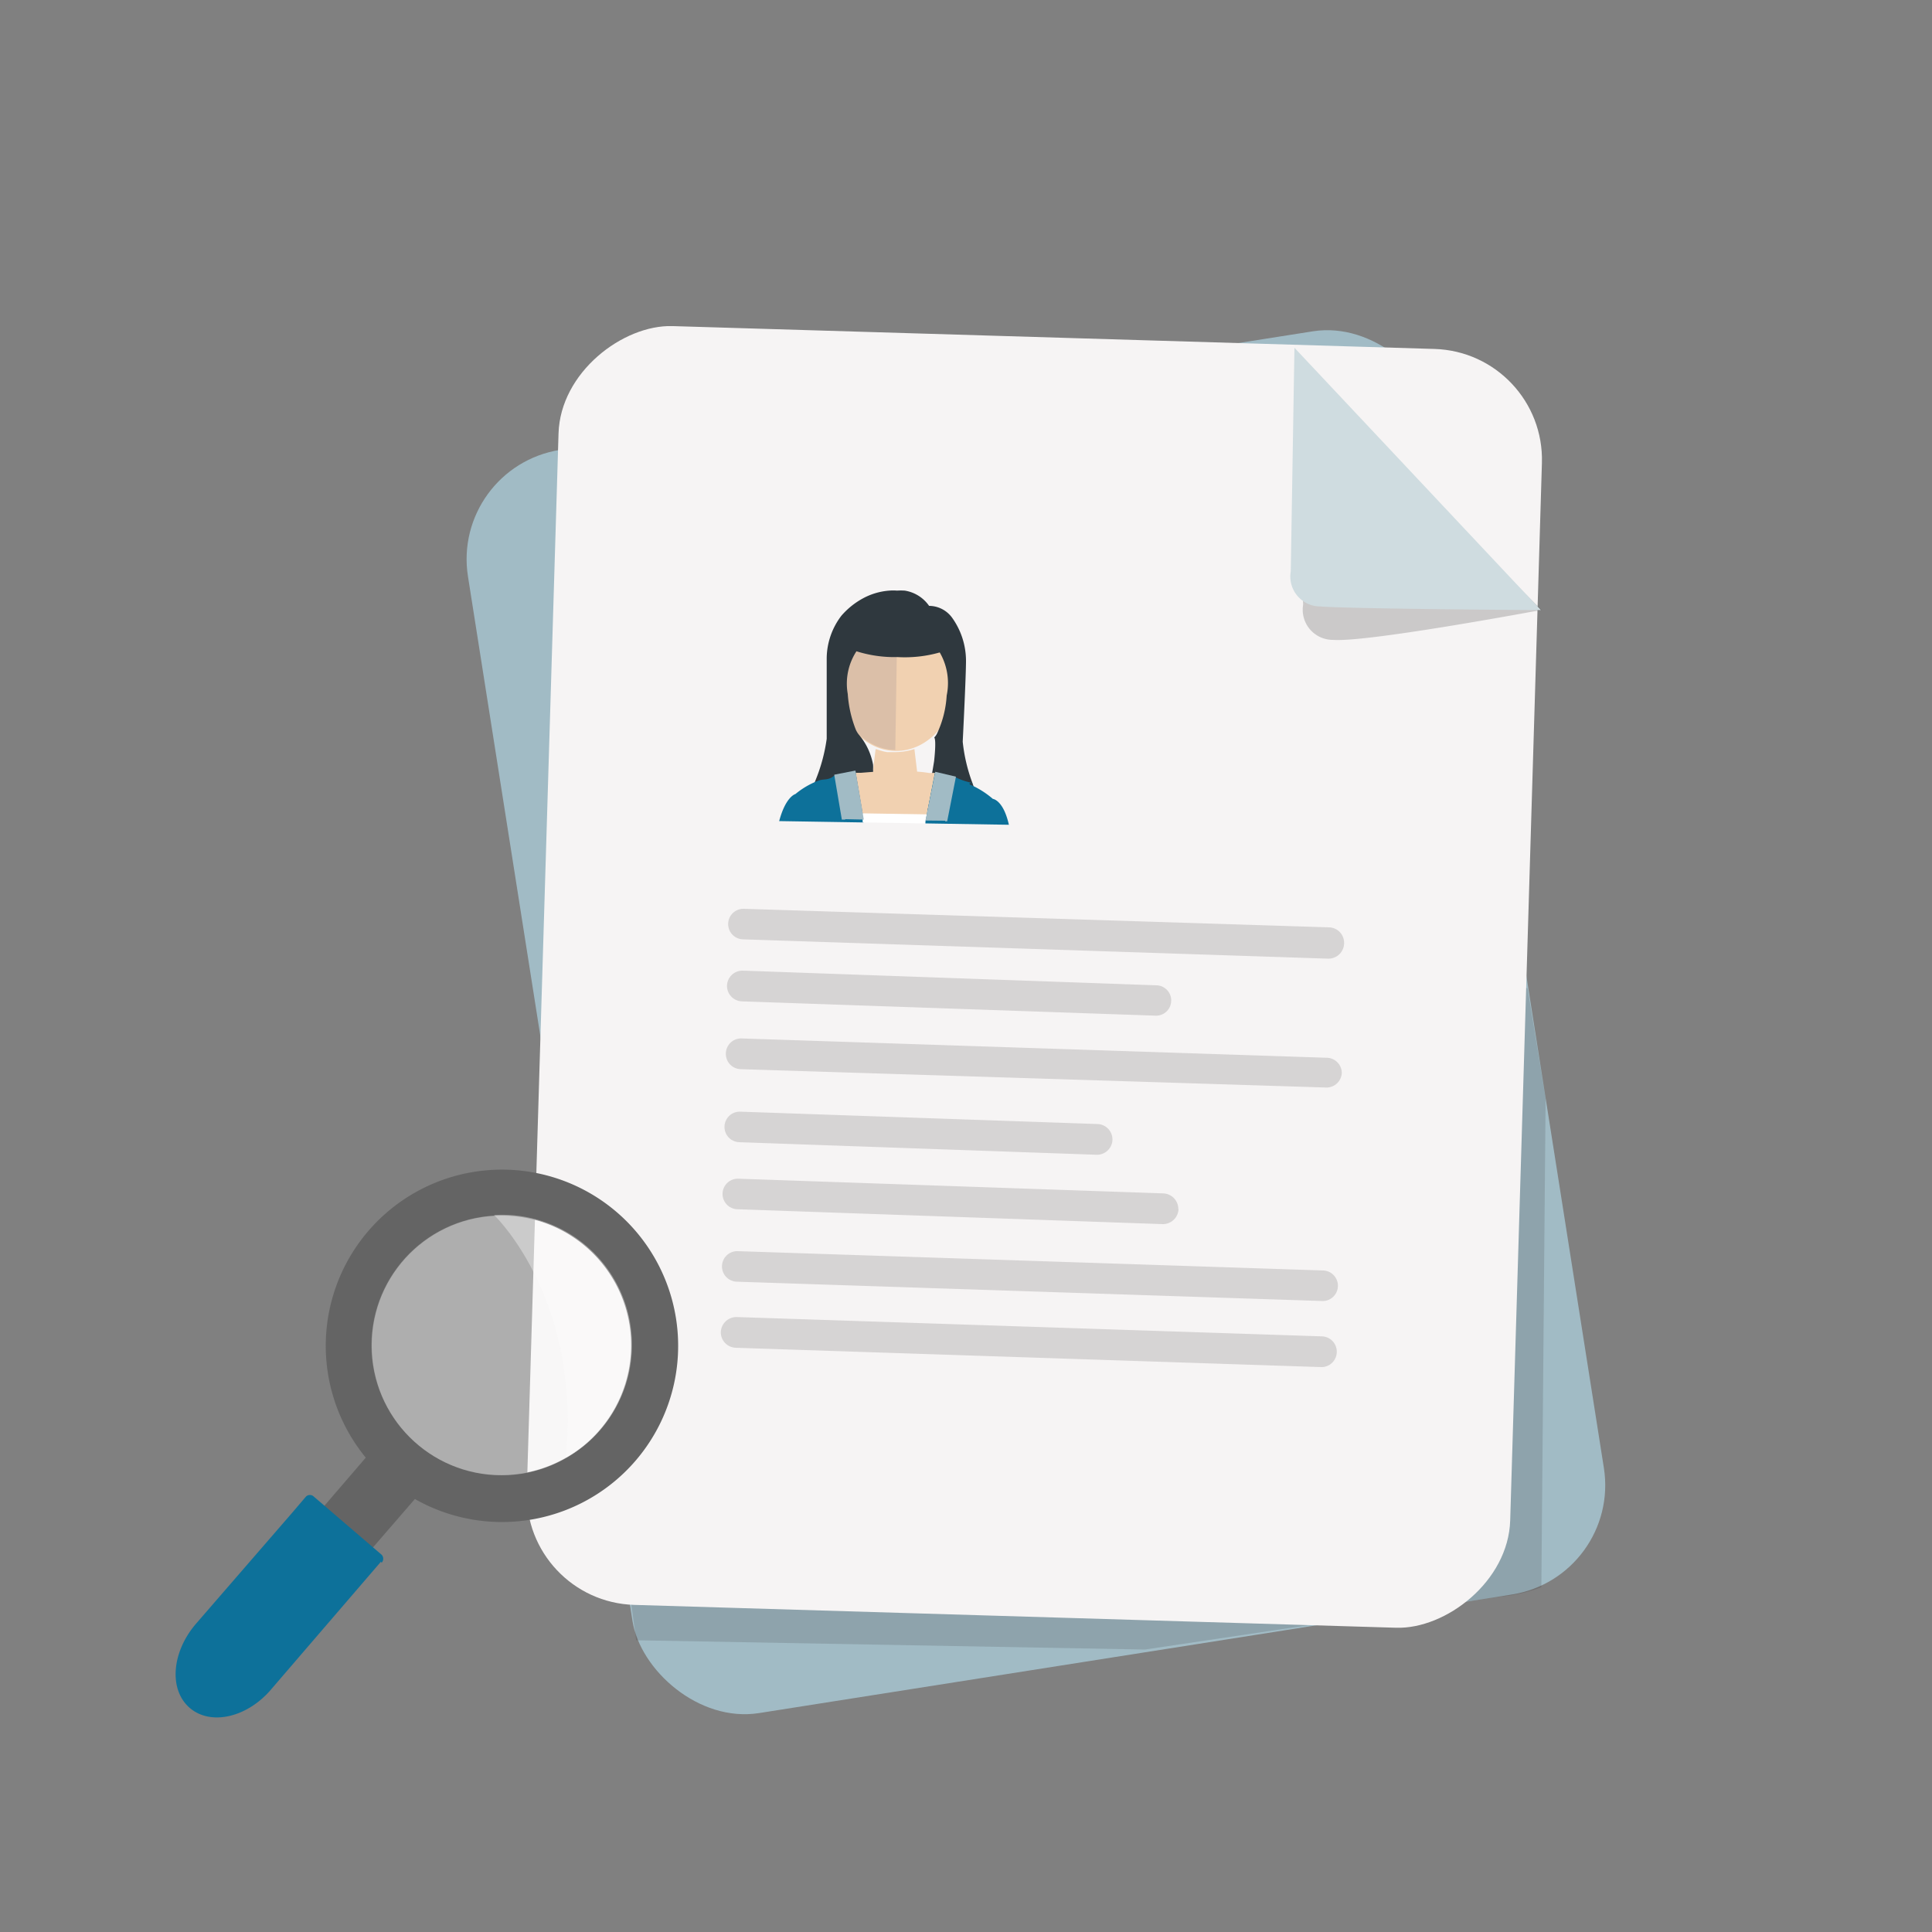
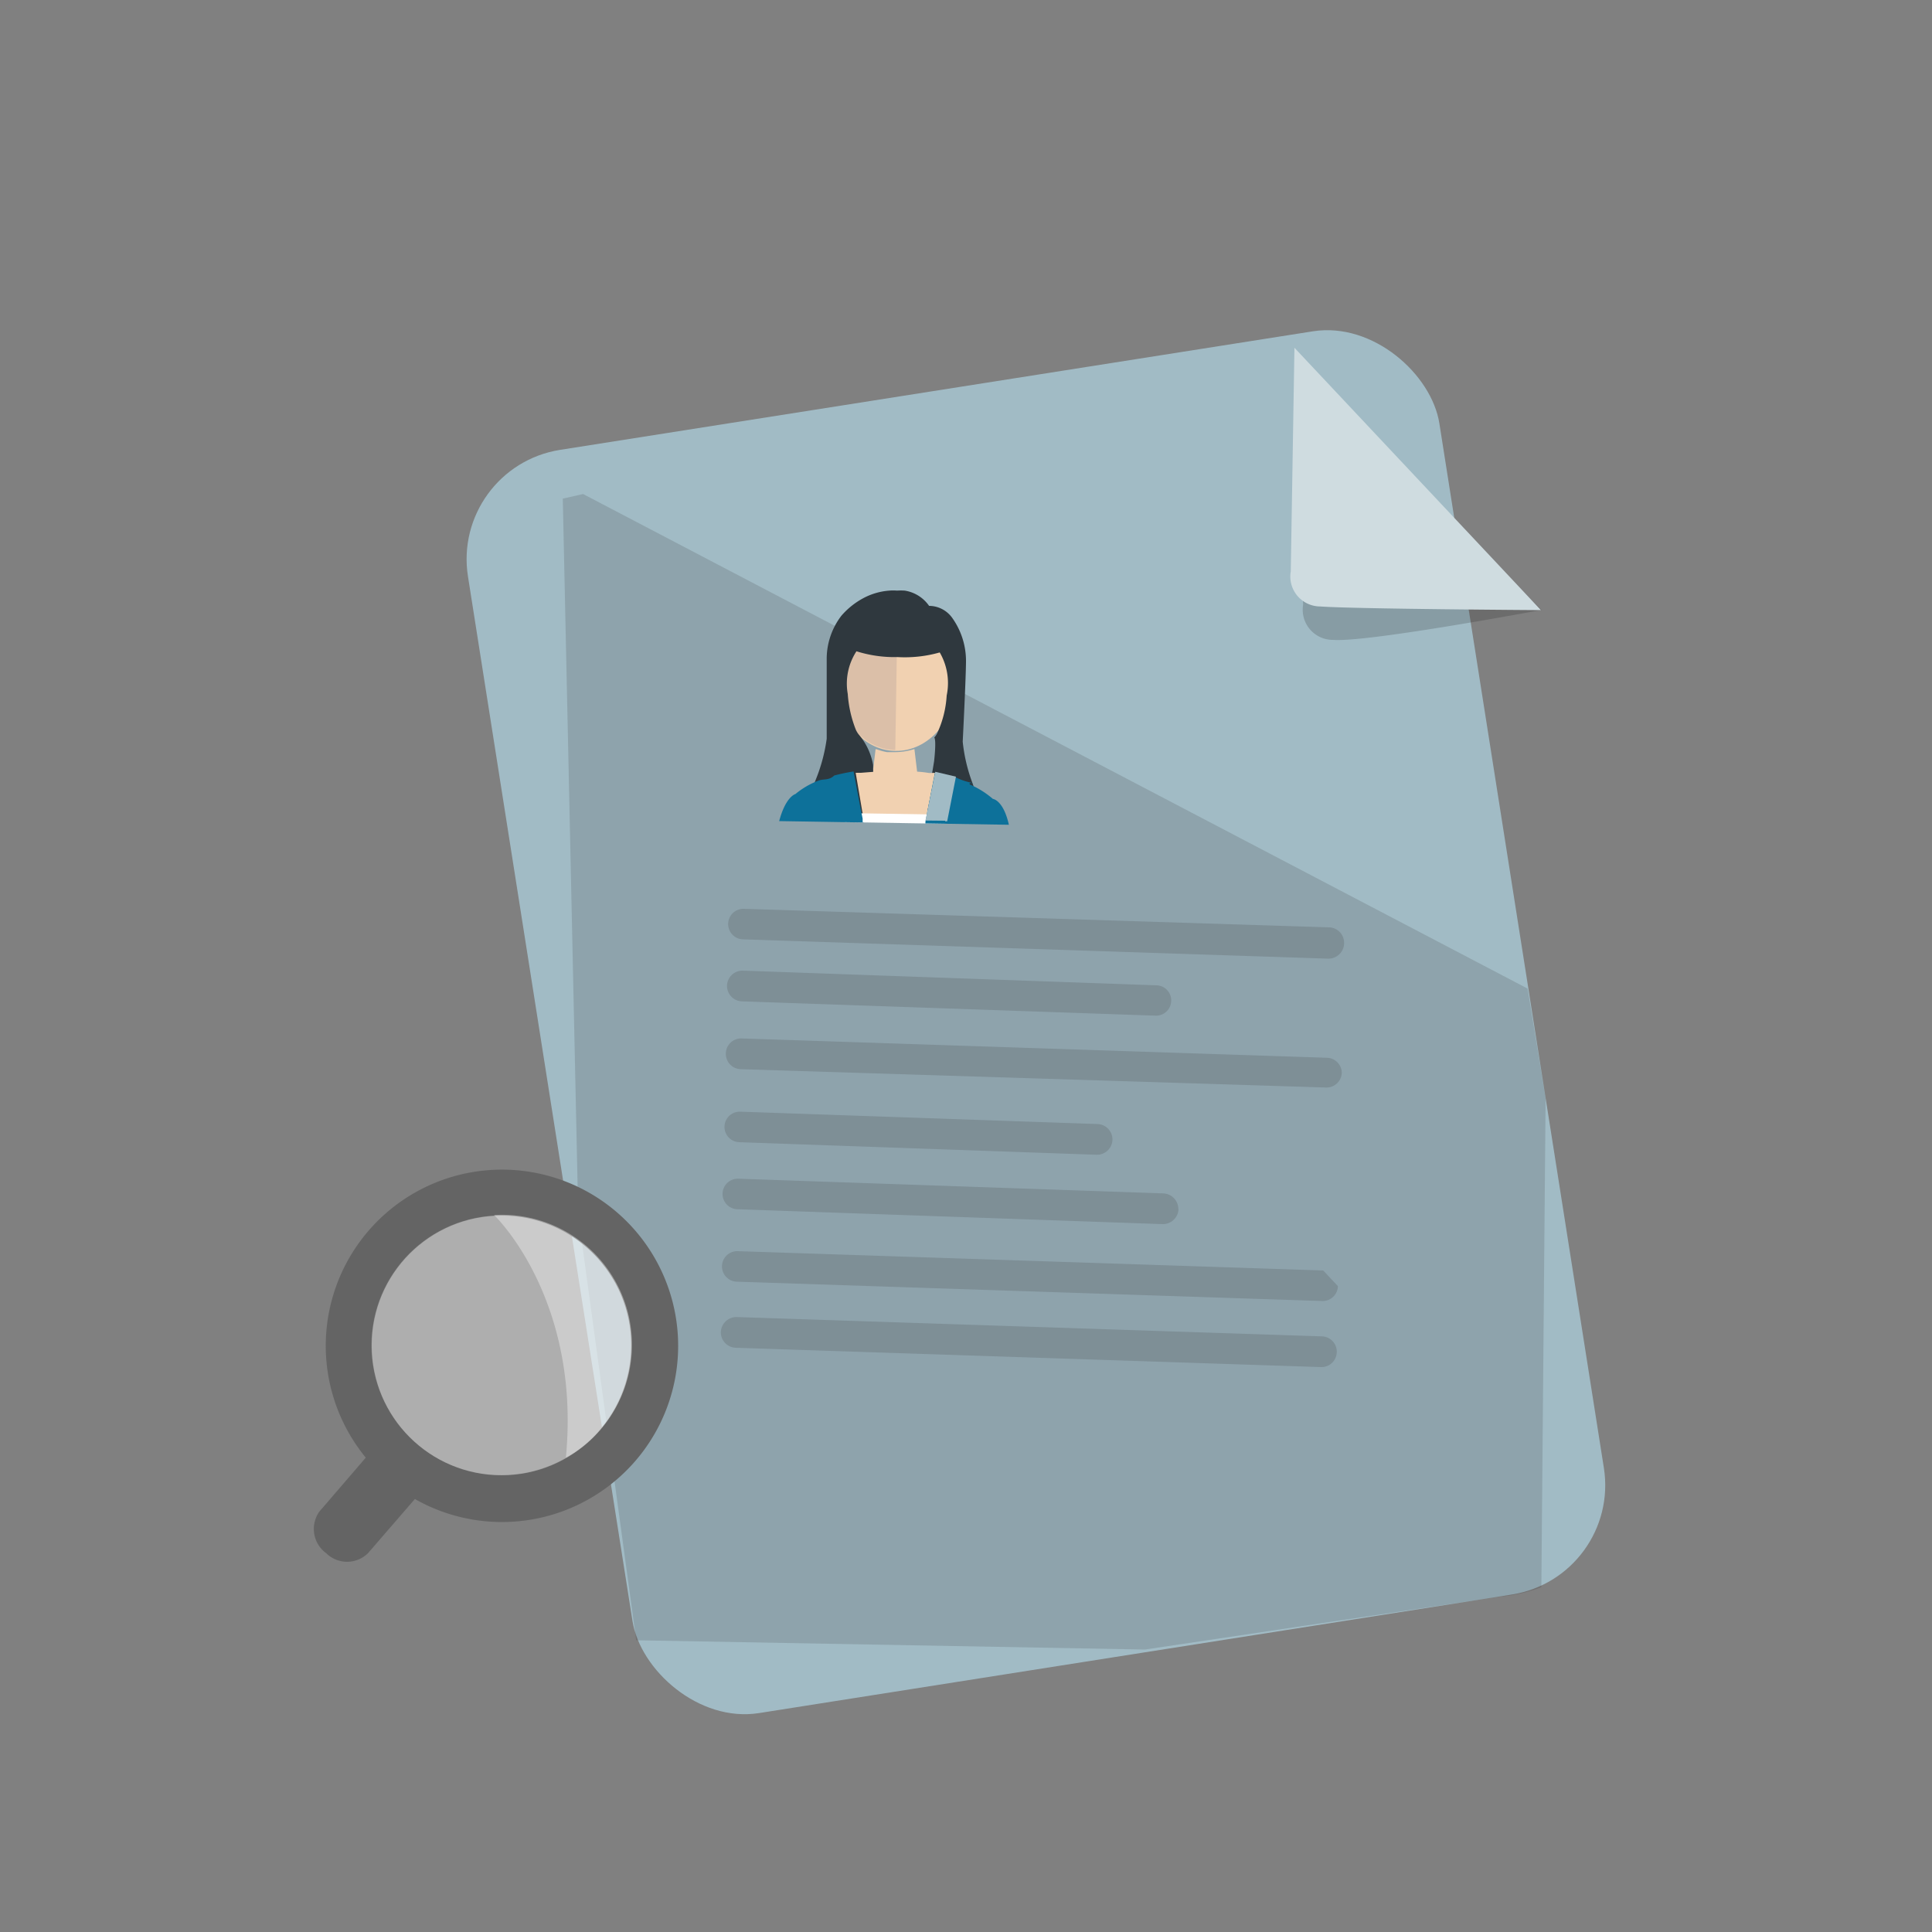
<svg xmlns="http://www.w3.org/2000/svg" id="レイヤー_1" data-name="レイヤー 1" viewBox="0 0 100 100">
  <rect x="0" y="0" width="100" height="100" fill="#808080" stroke="none" />
  <defs>
    <style>.cls-1{fill:#a1bbc5;}.cls-2,.cls-4{fill:#221f20;}.cls-2{opacity:0.15;}.cls-3{fill:#f6f4f4;}.cls-4{opacity:0.2;}.cls-5{fill:#cfdce0;}.cls-6{fill:#f1d1b1;}.cls-7{fill:#dbbfa8;}.cls-8{fill:#2f383e;}.cls-9{fill:#fff;}.cls-10{fill:#0d719a;}.cls-11{fill:#646464;}.cls-12{fill:#fcfcfb;opacity:0.37;}</style>
  </defs>
  <title>アートボード 2</title>
  <rect class="cls-1" x="28.17" y="19.82" width="50.9" height="66.19" rx="5.73" ry="5.73" transform="translate(-7.58 8.98) rotate(-8.95)" />
  <path class="cls-2" d="M80,56.84l-.22,25.31a7.69,7.69,0,0,1-2.14.49L59.26,85.38,32.93,84.9l-3-22-.8-37.09,1.05-.24L79.07,51.17Z" />
-   <rect class="cls-3" x="20.52" y="25.23" width="66.19" height="50.9" rx="5.73" ry="5.73" transform="matrix(0.03, -1, 1, 0.03, 1.25, 102.66)" />
  <path class="cls-4" d="M67,18.74l.45,12.56A1.56,1.56,0,0,0,69,33.12c1.77.14,10.79-1.55,10.79-1.55Z" />
  <path class="cls-5" d="M67,18l-.19,11.57a1.55,1.55,0,0,0,1.52,1.82c1.77.13,11.43.19,11.43.19Z" />
  <path class="cls-2" d="M69.57,48.85a.81.81,0,0,1-.83.77l-30.29-1a.79.79,0,0,1-.76-.82h0a.79.79,0,0,1,.82-.76L68.8,48a.8.8,0,0,1,.77.82Z" />
  <path class="cls-2" d="M60.62,51.81a.78.78,0,0,1-.82.76l-21.4-.74a.8.8,0,0,1-.77-.82h0a.8.8,0,0,1,.82-.77L59.86,51a.78.78,0,0,1,.76.82Z" />
  <path class="cls-2" d="M69.45,55.53a.79.79,0,0,1-.82.76l-30.29-.95a.79.79,0,0,1-.77-.82h0a.79.79,0,0,1,.82-.77l30.29,1a.79.79,0,0,1,.77.82Z" />
  <path class="cls-2" d="M57.58,59a.8.8,0,0,1-.82.77l-18.49-.65a.79.79,0,0,1-.77-.82h0a.79.79,0,0,1,.82-.76l18.49.64a.8.8,0,0,1,.77.82Z" />
  <path class="cls-2" d="M61,62.59a.81.81,0,0,1-.83.77l-22-.77a.79.79,0,0,1-.77-.82h0a.79.79,0,0,1,.82-.76l22,.76a.81.81,0,0,1,.77.82Z" />
-   <path class="cls-2" d="M69.25,66.57a.79.79,0,0,1-.82.77l-30.29-1a.79.79,0,0,1-.77-.82h0a.79.79,0,0,1,.82-.76l30.3,1a.79.79,0,0,1,.76.82Z" />
+   <path class="cls-2" d="M69.25,66.57a.79.79,0,0,1-.82.77l-30.29-1a.79.79,0,0,1-.77-.82h0a.79.79,0,0,1,.82-.76l30.3,1Z" />
  <path class="cls-2" d="M69.19,70a.79.79,0,0,1-.82.76l-30.29-1a.8.8,0,0,1-.77-.82h0a.81.81,0,0,1,.82-.77l30.29,1a.79.79,0,0,1,.77.82Z" />
  <ellipse class="cls-6" cx="46.4" cy="35.09" rx="3.77" ry="3.14" transform="translate(10.57 80.93) rotate(-89.08)" />
  <path class="cls-7" d="M43.26,35c0,2.08,1.35,3.79,3.08,3.82l.12-7.54C44.73,31.28,43.3,33,43.26,35Z" />
  <path class="cls-8" d="M50.76,42.51l-1.73,0v0h-.11v0h-1v0h-.18v0c0-.15.06-.31.1-.46v0c.16-.74.3-1.51.4-2h0c.07-.4.11-.66.11-.66.13-1.21,0-1.23,0-1.21h0a.8.8,0,0,0,.15-.21A5.36,5.36,0,0,0,49,36a3.15,3.15,0,0,0-.36-2.23,6.6,6.6,0,0,1-2.19.24h0a6.54,6.54,0,0,1-2.12-.3,3.06,3.06,0,0,0-.45,2.21,6.15,6.15,0,0,0,.41,1.83,1.1,1.1,0,0,0,.17.28l0,0h0a3.32,3.32,0,0,1,.73,1.55,1.85,1.85,0,0,1,0,.23,3.11,3.11,0,0,1,0,.32,13.2,13.2,0,0,0-.22,1.75v0c0,.15,0,.31,0,.46v0h-.34v0l-1,0v0h-.18v0l-1.69,0,.29-1.55.18-.45h0a8.85,8.85,0,0,0,.56-2.1s0-3.36,0-4.19a3.68,3.68,0,0,1,.76-2.18,4,4,0,0,1,1.1-.89,3.39,3.39,0,0,1,1.38-.41,2.47,2.47,0,0,1,.4,0,3.15,3.15,0,0,1,.4,0,1.89,1.89,0,0,1,1.26.79A1.48,1.48,0,0,1,49.3,32,3.84,3.84,0,0,1,50,34.2c0,.83-.17,4.19-.17,4.19a8.63,8.63,0,0,0,.5,2.13h0c.09.26.16.43.16.43Z" />
  <path class="cls-6" d="M48.41,40h0L48,42v0l0,.14-.07.32v0h-.18v0l-2.68,0v0h-.34v0L44.63,42v0l-.34-2h0l.27,0,.64-.05,0-.17.12-1,.05,0h0a3,3,0,0,0,.54.15h.42a3.27,3.27,0,0,0,1-.16l0,0h0l.14,1.17a6,6,0,0,1,.62.07h.09Z" />
  <rect class="cls-9" x="46.12" y="39.73" width="0.47" height="5.26" transform="translate(3.25 88.03) rotate(-89.08)" />
  <path class="cls-10" d="M44.71,42.57l-4.38-.07c.34-1.28.84-1.4.84-1.4a4.21,4.21,0,0,1,1.18-.69h0c.27-.11.55,0,.83-.27h0v0h0a9.9,9.9,0,0,1,1-.21h0l.38,2v0l.09.44v.18Z" />
  <path class="cls-10" d="M52.22,42.69l-4.32-.07v-.09l.07-.35L48,42v0l.39-2h.05c.31.06.68.14,1.06.25v0a3.26,3.26,0,0,0,.87.28h-.18v.07a4.62,4.62,0,0,1,1.2.75S51.93,41.4,52.22,42.69Z" />
-   <polygon class="cls-1" points="44.71 42.42 44.71 42.44 44.71 42.44 44.7 42.42 43.75 42.4 43.75 42.42 43.57 42.42 43.57 42.4 43.18 40.1 43.18 40.1 43.18 40.1 43.19 40.1 43.21 40.09 43.22 40.09 44.25 39.89 44.27 39.89 44.27 39.89 44.28 39.89 44.28 39.88 44.28 39.89 44.63 41.92 44.63 41.95 44.71 42.42" />
  <polygon class="cls-1" points="49.48 40.2 49.48 40.2 49.03 42.49 49.02 42.51 48.92 42.51 48.92 42.48 47.9 42.47 47.97 42.15 47.99 42.01 48 41.98 48.41 39.95 48.41 39.95 48.41 39.95 48.42 39.95 49.48 40.2" />
  <path class="cls-11" d="M19.05,80.39a1.54,1.54,0,0,1-2.17,0h0a1.55,1.55,0,0,1-.35-2.15l3.33-3.87c.23-.47,2.78,1.92,2.52,2.17Z" />
-   <path class="cls-10" d="M19.75,80.89h0a.3.3,0,0,0,0-.42l-3.5-3a.29.29,0,0,0-.42,0l-.69.81h0l-5,5.77c-1.26,1.47-1.41,3.41-.32,4.35s3,.5,4.25-1l5.65-6.57Z" />
  <path class="cls-11" d="M31.91,62.73a9.12,9.12,0,1,0,1,12.86A9.12,9.12,0,0,0,31.91,62.73Zm-10.34,12A6.72,6.72,0,1,1,31.05,74a6.59,6.59,0,0,1-1.82,1.49A6.72,6.72,0,0,1,21.57,74.73Z" />
  <circle class="cls-12" cx="25.96" cy="69.64" r="6.72" />
  <path class="cls-12" d="M31.08,74a6.22,6.22,0,0,1-1.79,1.45h0C30.07,67.3,25.7,63,25.57,62.89A6.73,6.73,0,0,1,31.08,74Z" />
</svg>